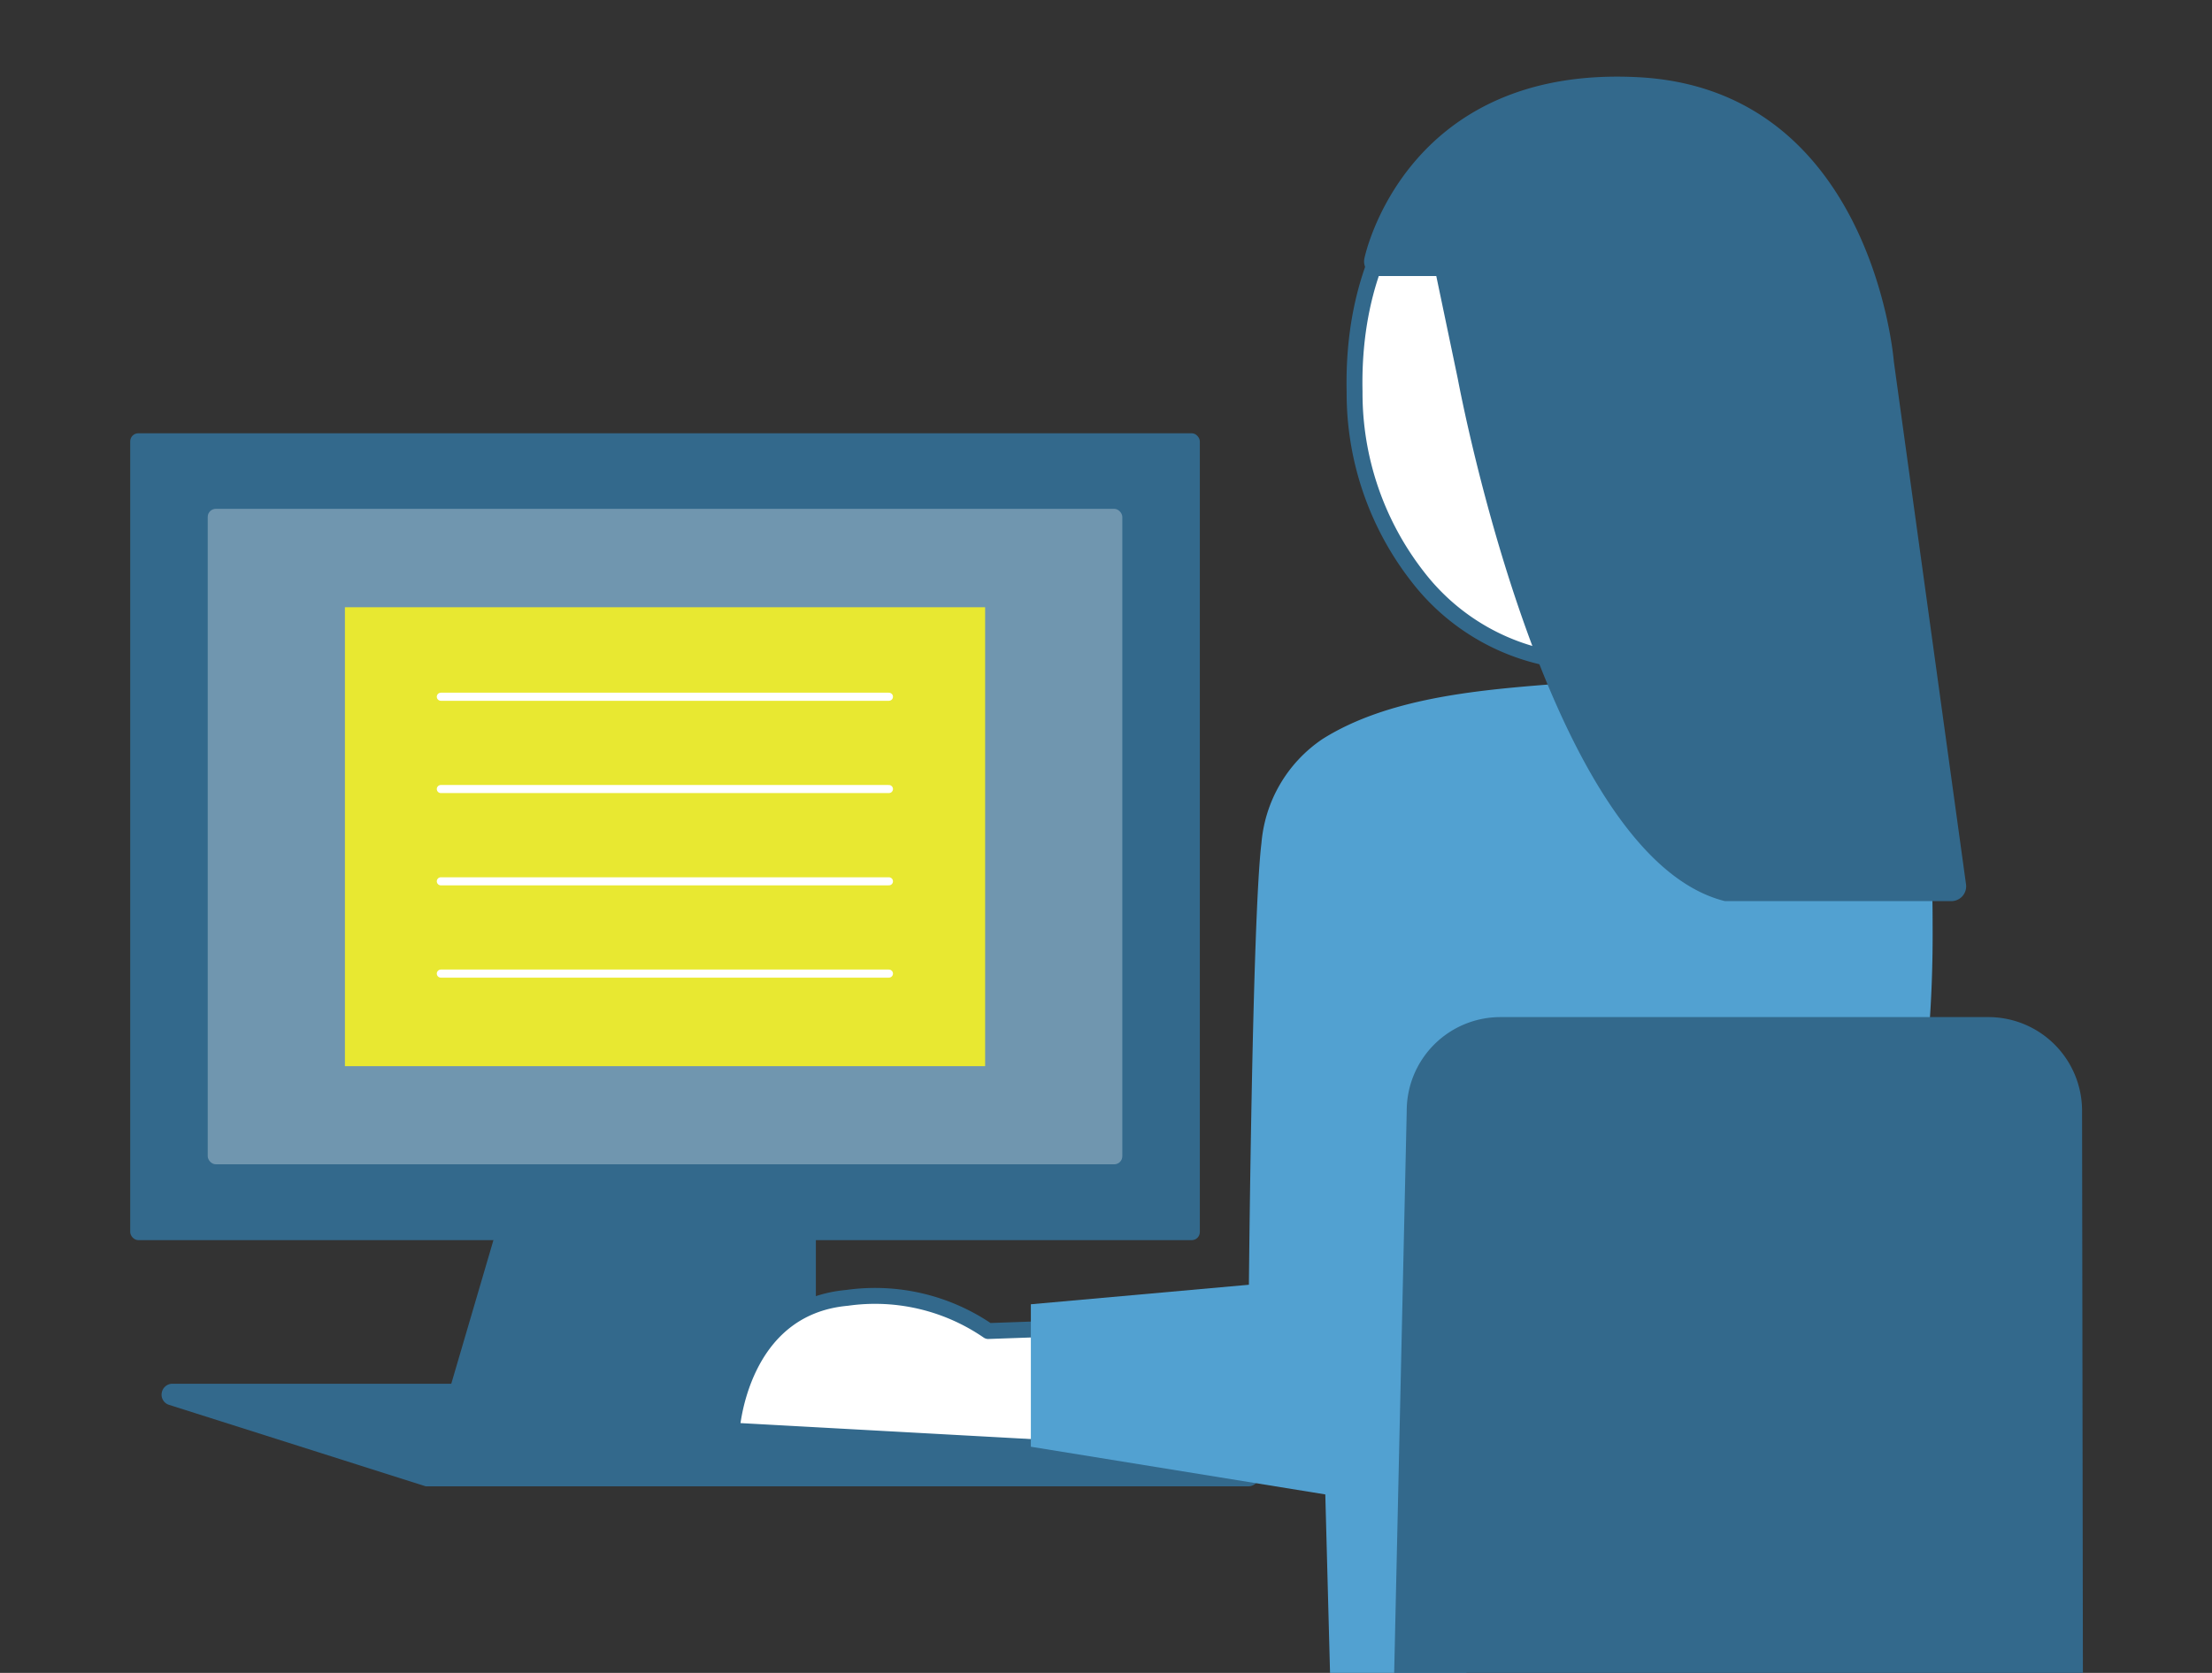
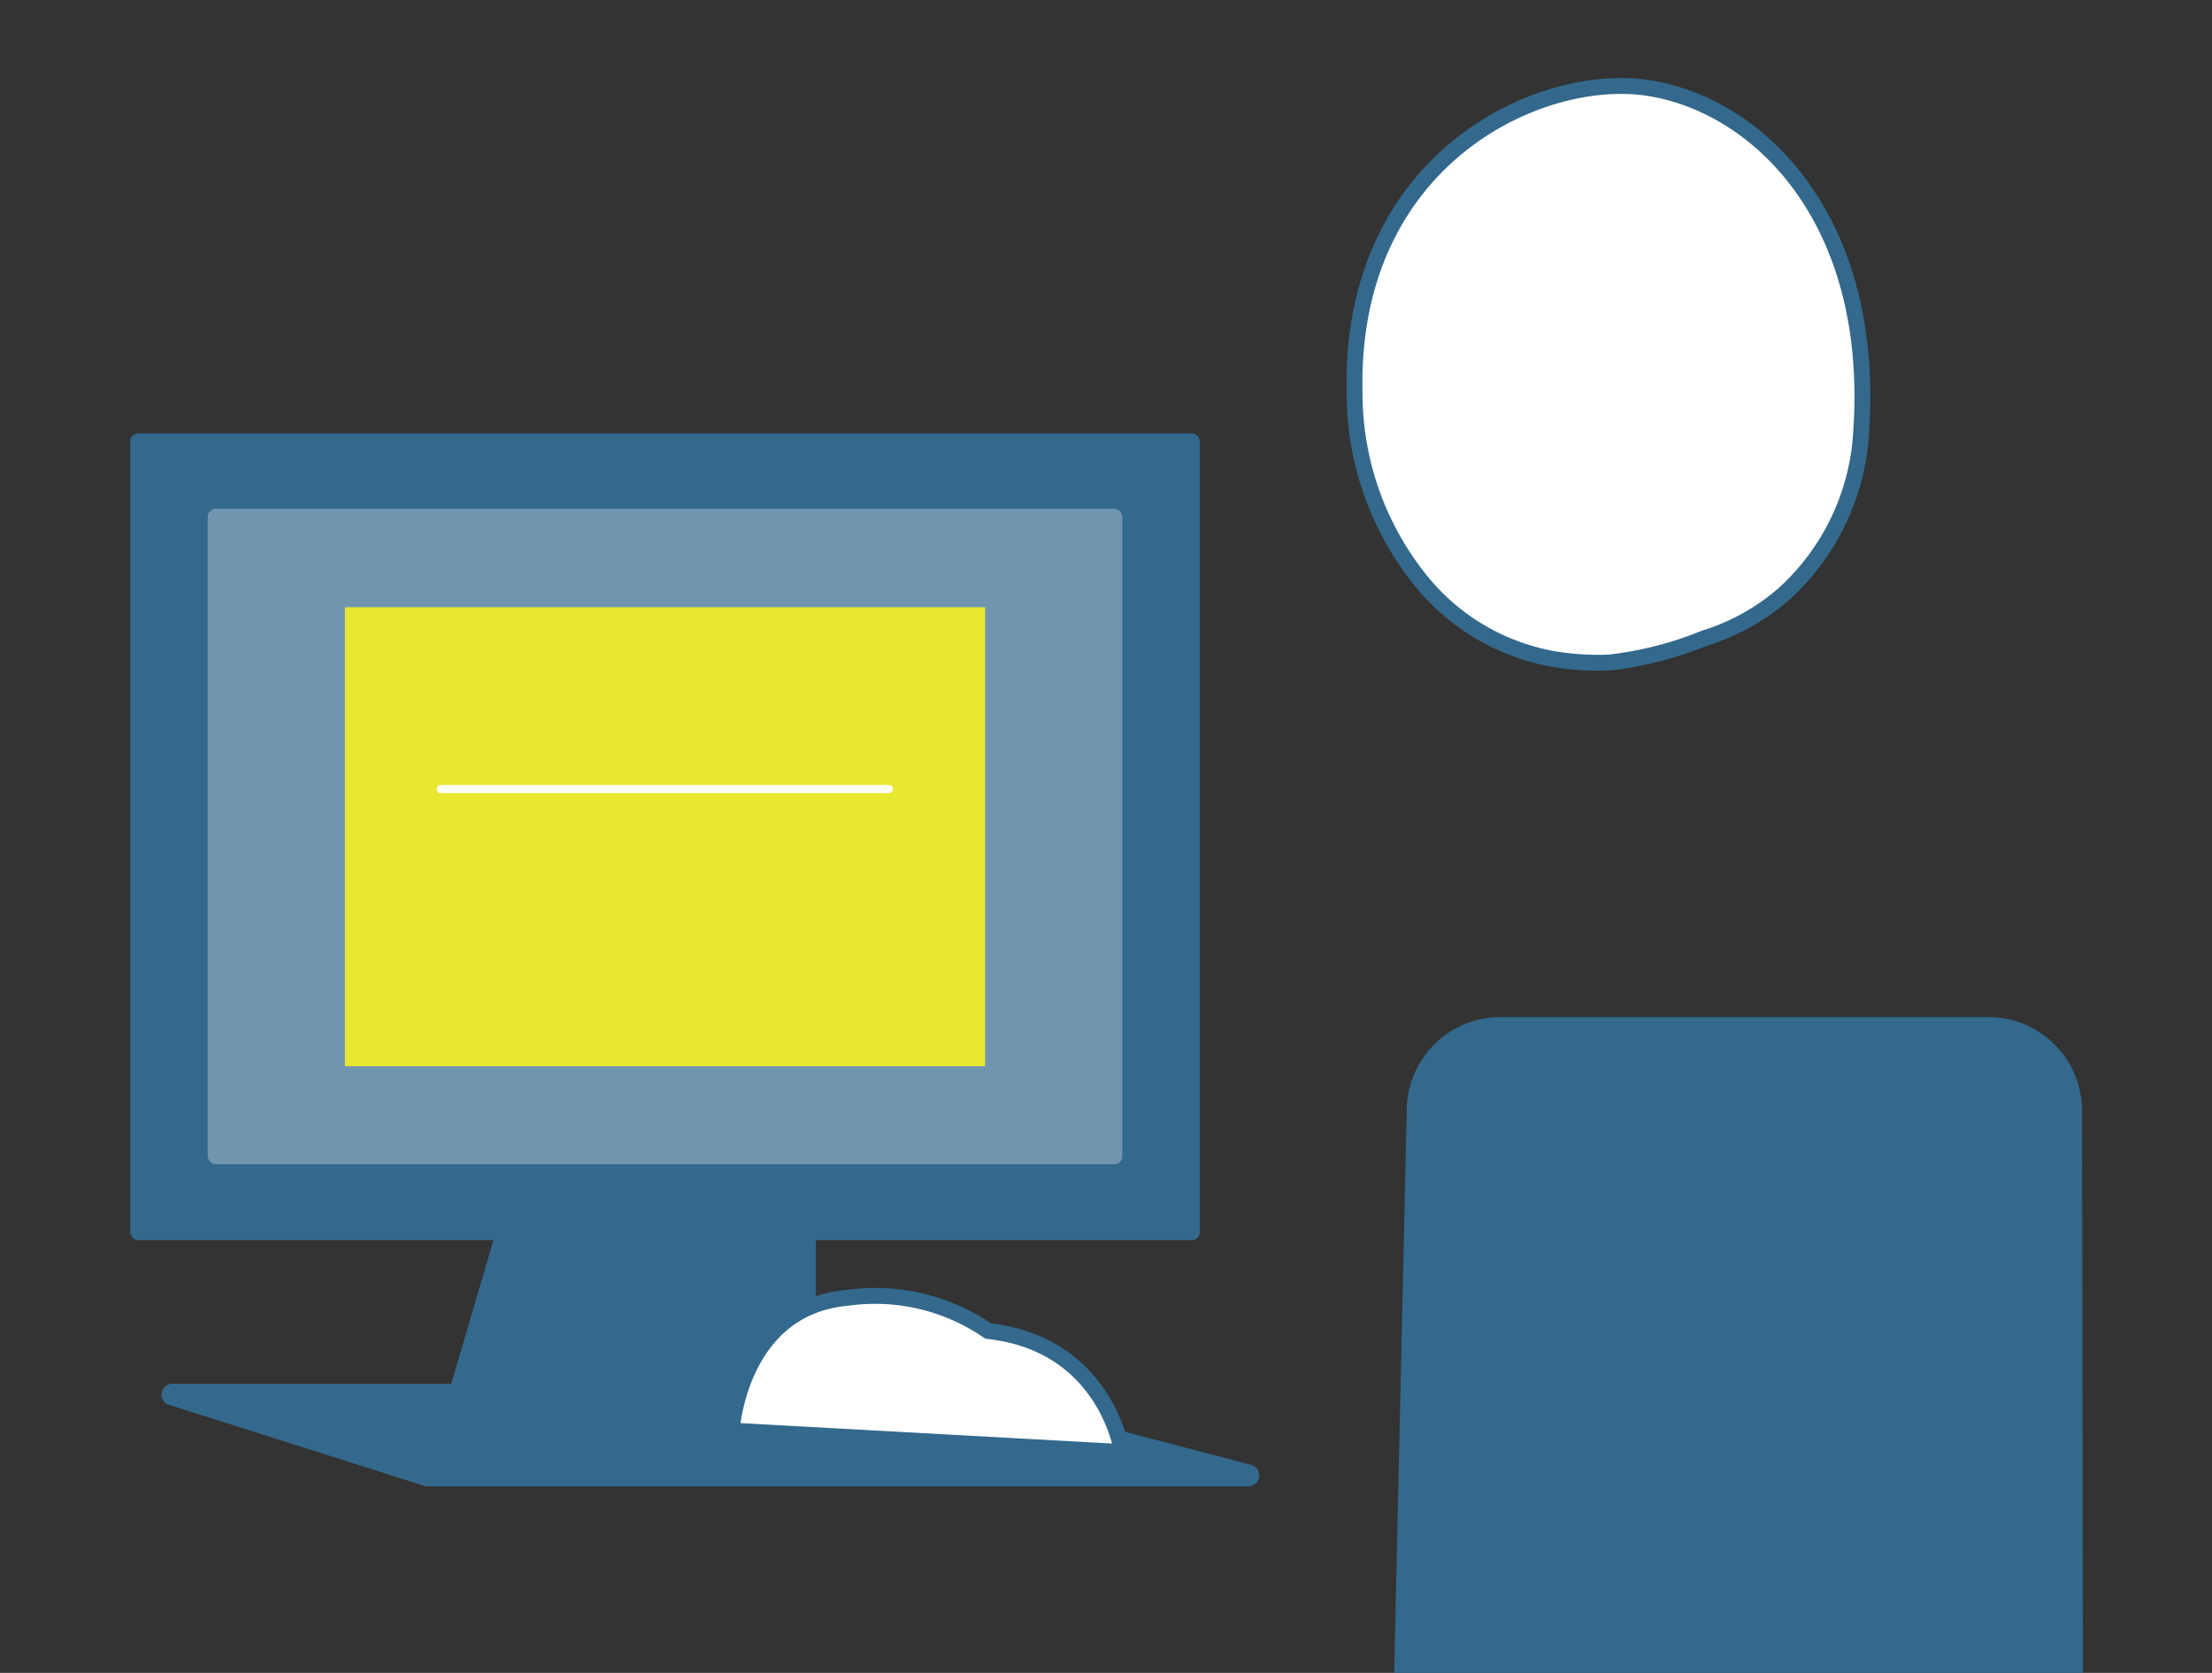
<svg xmlns="http://www.w3.org/2000/svg" viewBox="0 0 79.33 60">
  <rect x="0" y="0" width="79.33" height="60" fill="#333333" stroke="none" />
  <defs>
    <style>.cls-1{fill:#33698c;}.cls-2{fill:#fff;stroke:#33698c;stroke-width:0.57px;}.cls-2,.cls-5{stroke-linecap:round;stroke-linejoin:round;}.cls-3{fill:#7096af;}.cls-4{fill:#e8e831;}.cls-5{fill:none;stroke:#fff;stroke-width:0.29px;}.cls-6{fill:#52a1d1;}</style>
  </defs>
  <g id="レイヤー_2" data-name="レイヤー 2">
    <polygon class="cls-1" points="16.02 50.19 19.17 39.46 29.26 39.01 29.26 50.19 29.26 50.19 16.02 50.19" />
    <path class="cls-1" d="M44.87,52.54,33.76,49.63l-.1,0H6.18a.39.39,0,0,0-.38.33.38.38,0,0,0,.27.43l9.2,2.92.11,0H44.77a.4.4,0,0,0,.39-.34A.4.4,0,0,0,44.87,52.54Z" />
    <path class="cls-2" d="M56.55,23.74a7.88,7.88,0,0,1-5.71-3.06,10.7,10.7,0,0,1-2.26-6.63C48.4,5.78,55.09,2.61,59,3.14s8.27,4.57,7.75,12.32a8.49,8.49,0,0,1-2.8,5.87,7.9,7.9,0,0,1-2.82,1.56,12.93,12.93,0,0,1-3.38.87A8.92,8.92,0,0,1,56.55,23.74Z" />
    <rect class="cls-1" x="4.67" y="15.54" width="38.36" height="28.94" rx="0.29" />
    <rect class="cls-3" x="7.45" y="18.25" width="32.8" height="23.51" rx="0.29" />
    <rect class="cls-4" x="12.37" y="21.78" width="22.96" height="16.46" />
-     <line class="cls-5" x1="31.88" y1="24.99" x2="15.81" y2="24.99" />
    <line class="cls-5" x1="15.81" y1="28.3" x2="31.88" y2="28.3" />
-     <line class="cls-5" x1="15.81" y1="31.61" x2="31.88" y2="31.61" />
-     <line class="cls-5" x1="15.81" y1="34.92" x2="31.88" y2="34.92" />
-     <path class="cls-2" d="M40.24,52.08l-14-.77s.27-4.41,4.14-4.76a7.16,7.16,0,0,1,5.06,1.19l4.24-.15C39.69,48.21,40.24,52.08,40.24,52.08Z" />
-     <path class="cls-6" d="M69.15,37.34c.12-1.38.17-2.78.16-4.17,0-2.3-.07-5-2-6.57a10.26,10.26,0,0,0-5.19-1.86,34.38,34.38,0,0,0-6.57-.19c-2.63.21-5.8.5-8.11,1.95a5,5,0,0,0-2.2,3.74c-.33,2.67-.45,15.84-.45,15.84l-7.82.7v5.11L47.53,53.6,47.7,60h4.89l.35-19.11s2.1-3.39,4.78-3.62S69.15,37.34,69.15,37.34Z" />
+     <path class="cls-2" d="M40.24,52.08l-14-.77s.27-4.41,4.14-4.76a7.16,7.16,0,0,1,5.06,1.19C39.69,48.21,40.24,52.08,40.24,52.08Z" />
    <path class="cls-1" d="M74.67,39.84a3.36,3.36,0,0,0-3.37-3.36H53.82a3.36,3.36,0,0,0-3.37,3.36L50,60h24.7Z" />
-     <path class="cls-1" d="M58.77,2.77c8.18.44,9.11,9.7,9.15,10.2l2.59,18.76a.53.53,0,0,1-.52.59l-8.13,0c-6.31-1.57-9.45-18.06-9.58-18.74L51.51,9.9H49.44a.5.5,0,0,1-.4-.19.52.52,0,0,1-.11-.43C48.94,9.21,50.38,2.32,58.77,2.77Z" />
  </g>
</svg>